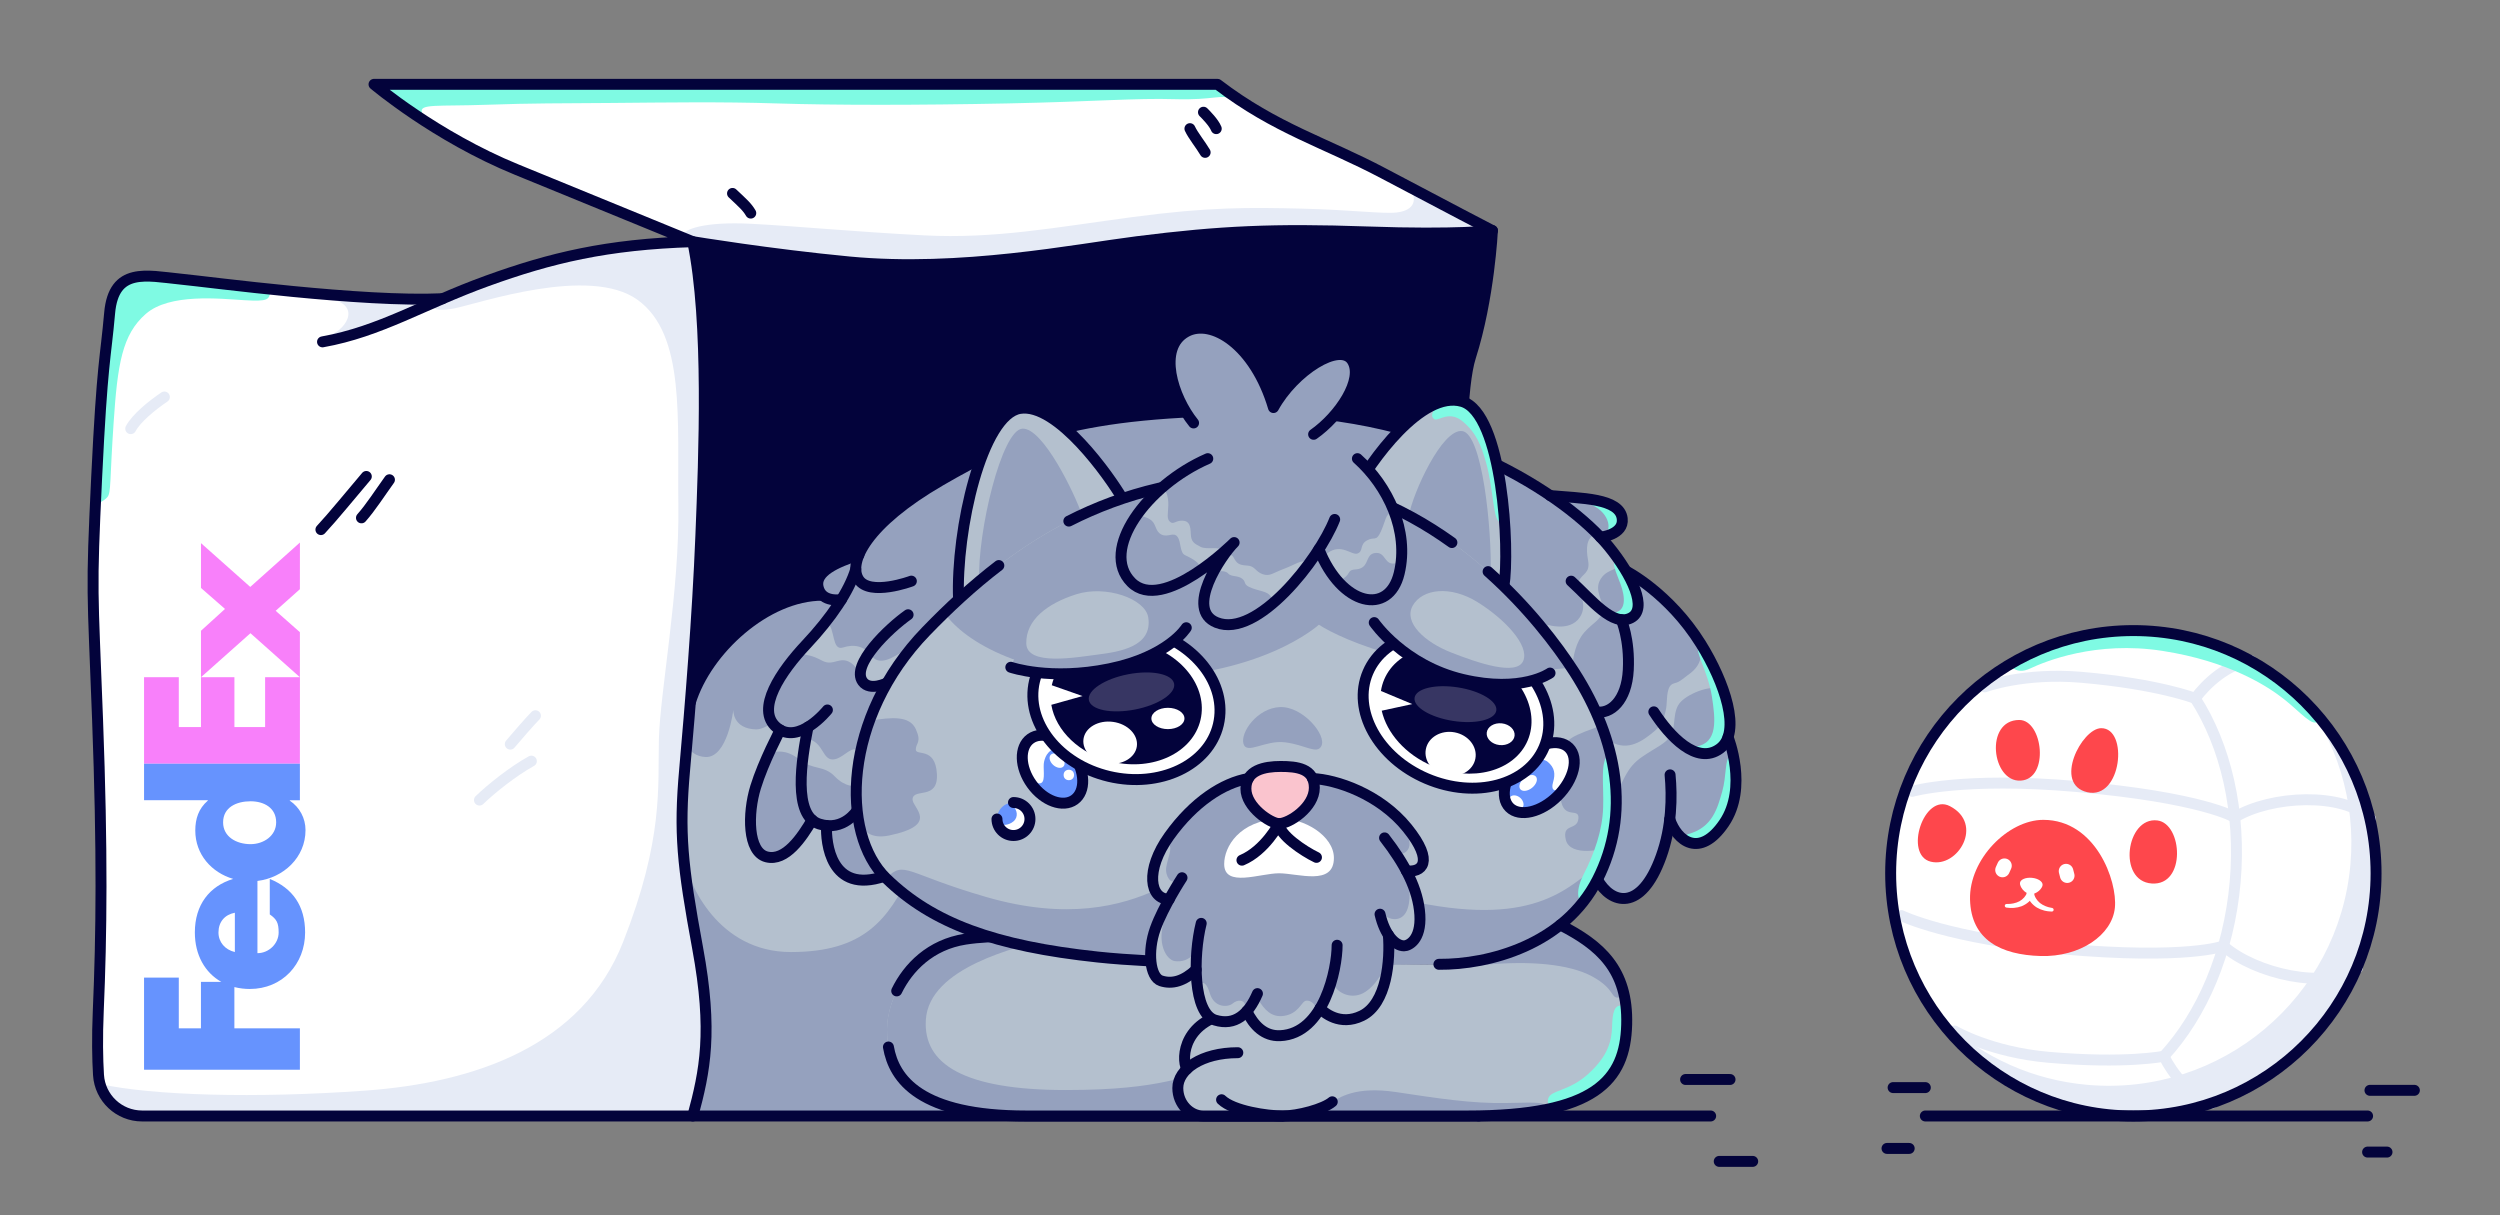
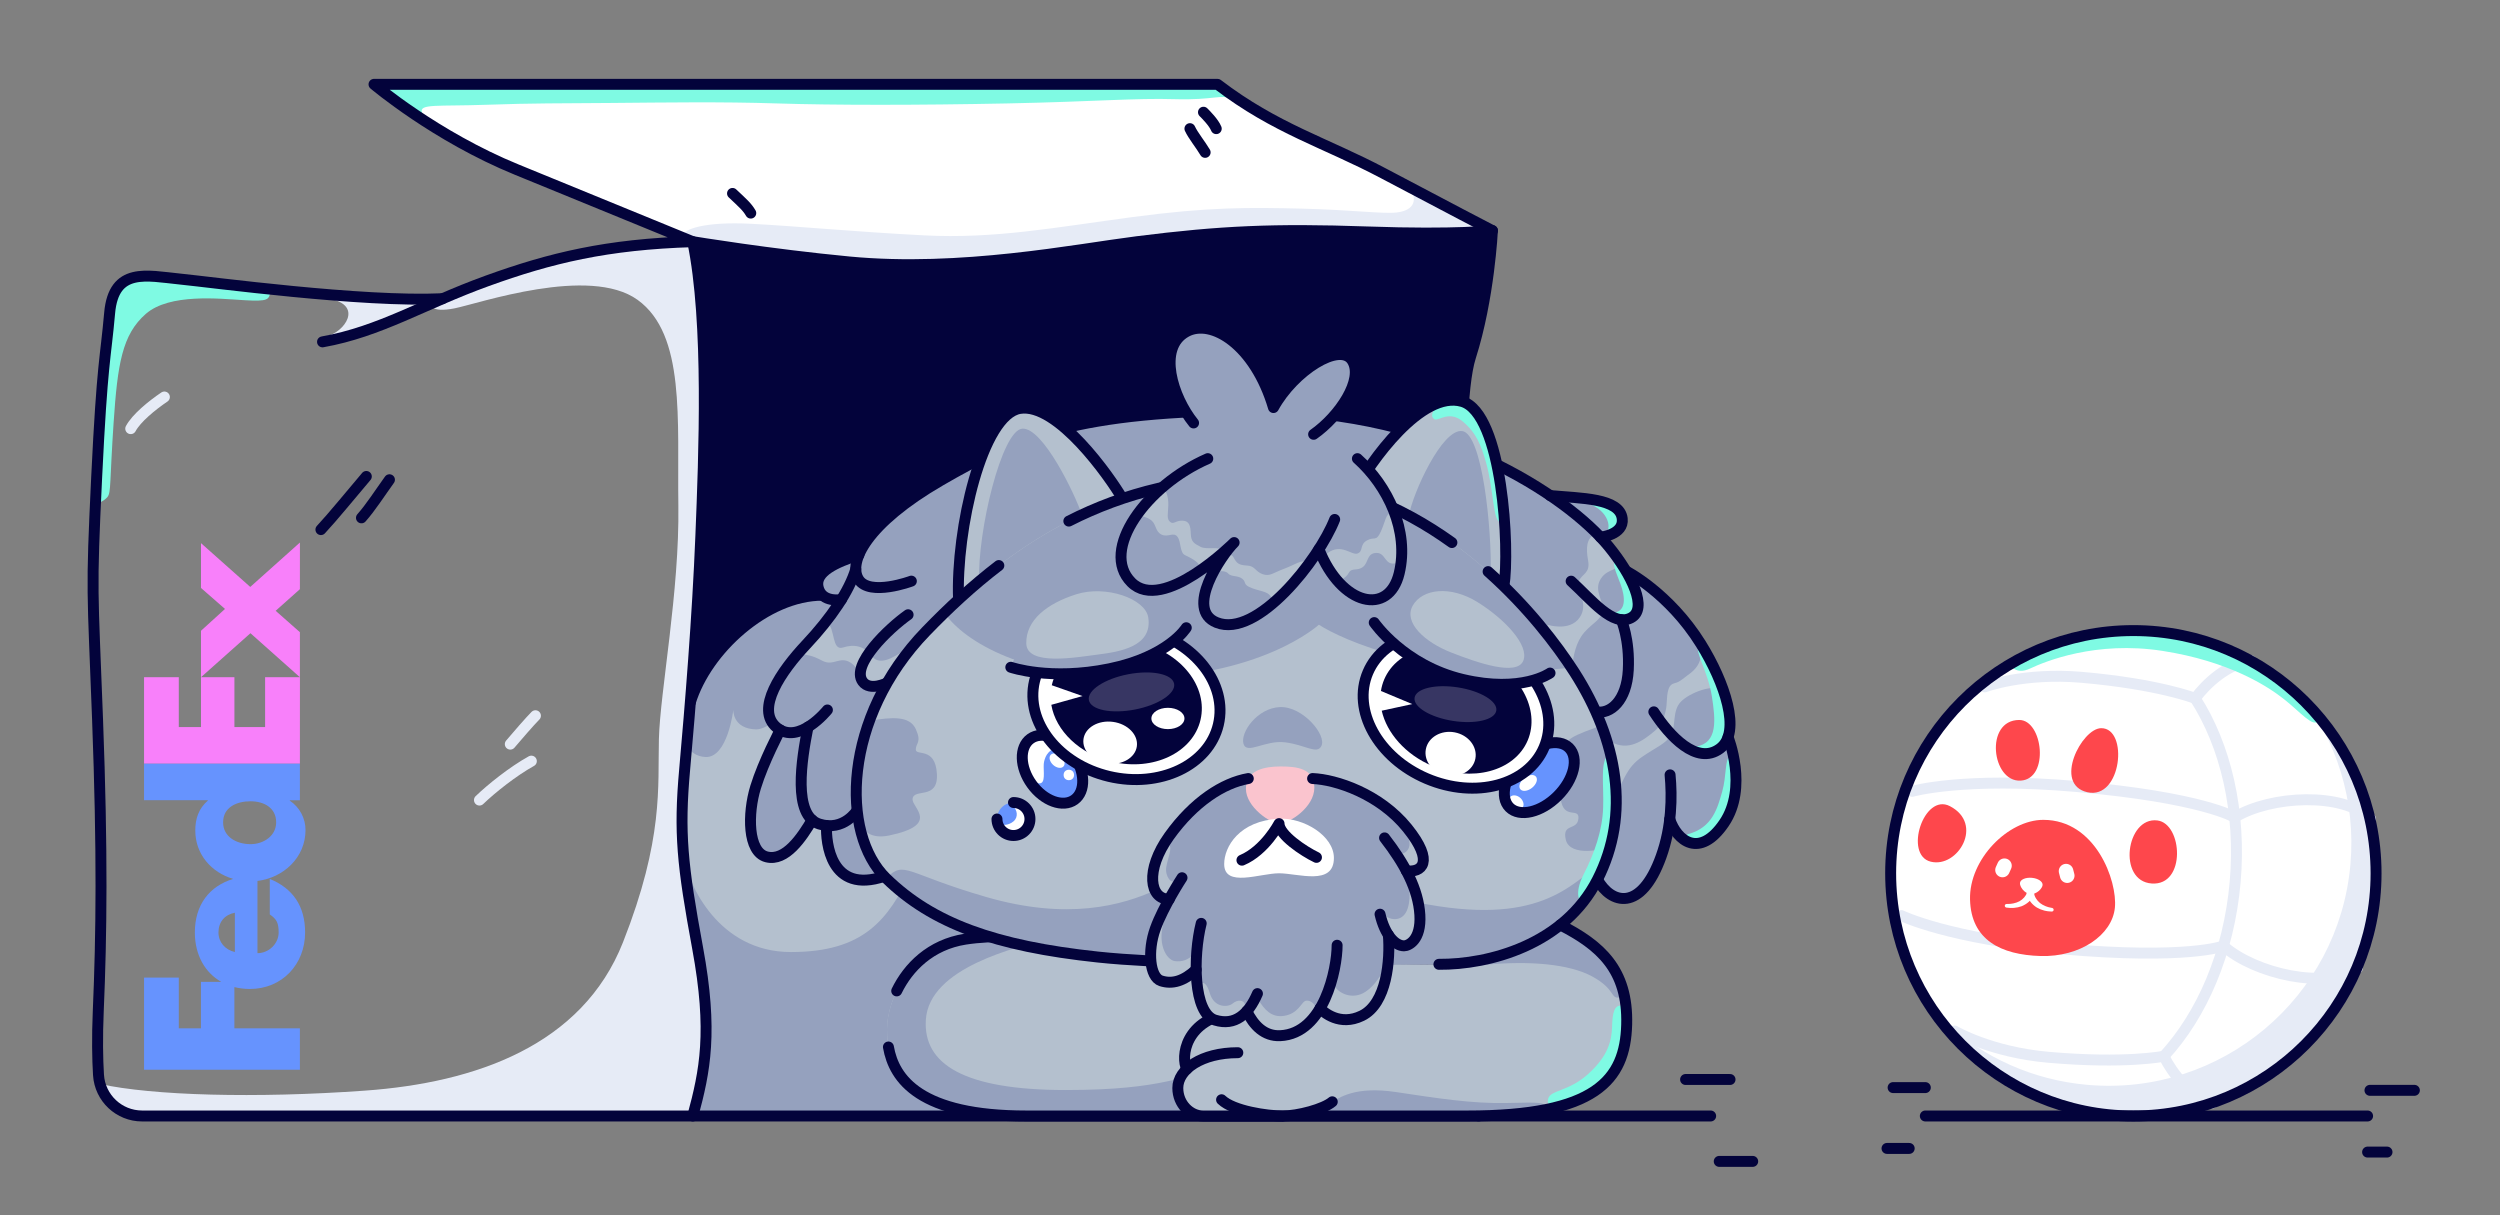
<svg xmlns="http://www.w3.org/2000/svg" version="1.1" x="0px" y="0px" viewBox="0 0 685 333" style="enable-background:new 0 0 685 333;" xml:space="preserve">
  <rect x="0" y="0" width="685" height="333" fill="#808080" stroke="none" />
  <style type="text/css">
	.st0{fill:#FFFFFF;}
	.st1{fill:#E6EBF6;}
	.st2{fill:none;stroke:#E6EBF6;stroke-width:3;stroke-miterlimit:10;}
	.st3{fill:none;stroke:#E6EBF6;stroke-width:3;stroke-linecap:round;stroke-linejoin:round;stroke-miterlimit:10;}
	.st4{fill:#7FFAE3;}
	.st5{fill:none;stroke:#03033B;stroke-width:3;stroke-linecap:round;stroke-linejoin:round;stroke-miterlimit:10;}
	.st6{fill:#FE474C;}
	.st7{fill:none;stroke:#FFFFFF;stroke-width:4;stroke-linecap:round;stroke-linejoin:round;stroke-miterlimit:10;}
	.st8{fill:#03033B;}
	.st9{fill:#B4C0CE;}
	.st10{fill:#95A1BE;}
	.st11{fill:#F880FA;}
	.st12{fill:#6693FE;}
	.st13{fill:#373663;}
	.st14{fill:#FAC4CE;}
</style>
  <g id="ball">
    <g>
      <circle class="st0" cx="584.54" cy="239.28" r="66.5" />
      <path class="st1" d="M571.98,297.25c36.59,3.2,68.84-23.86,72.04-60.45c1.53-17.45-3.84-33.91-13.84-46.71    c14.87,13.49,23.48,33.53,21.6,55.07c-3.2,36.59-35.46,63.65-72.04,60.45c-19.13-1.67-35.65-11.3-46.61-25.33    C543.51,289.7,556.94,295.94,571.98,297.25z" />
      <path class="st2" d="M601.48,191.36c8.3,12.93,12.65,30.92,10.95,50.36c-1.7,19.44-9.11,36.39-19.53,47.69c0,0,0,0-0.01,0.01" />
      <path class="st3" d="M649.5,224.35c-7.55-7.39-27.34-6.41-37.2-0.4c0,0-8.88-5.44-43.34-8.45c-31.05-2.72-45.04,1.33-45.04,1.33" />
      <path class="st3" d="M616.7,181.02c-6.39,0.92-12.15,6.19-15.22,10.34c0,0-9.89-3.92-31.06-5.77    c-15.94-1.39-26.58,2.61-26.58,2.61" />
      <path class="st3" d="M645.92,265.27c-8.71,5.97-28.04,1.56-36.7-6.07c0,0-9.69,3.81-44.14,0.8c-31.05-2.72-44.12-9.13-44.12-9.13" />
      <path class="st4" d="M635.24,197.55c-1.54,1.8-4.75-2.27-9.34-5.91c-4.59-3.64-15.15-10.47-33.41-13.3    c-18.27-2.83-32.15,2.91-36.23,4.83s-5.56-1.15-5.56-1.15l9.5-4.65l10.55-3.17l11.04-1.38l11.92,0.58l11.67,2.7l10.08,4.27    l8.39,5.24l7.25,6.17L635.24,197.55z" />
      <path class="st3" d="M606.09,302.24c-6.13-2.01-10.89-8.21-13.19-12.83c0,0-10.42,2.14-31.59,0.29    c-15.94-1.39-25.72-7.19-25.72-7.19" />
      <circle class="st5" cx="584.54" cy="239.28" r="66.5" />
      <path class="st6" d="M559.87,224.64c14.36,0.01,20.33,16.78,19.61,24.06c-0.74,7.52-9.54,13.57-20.37,13.25    c-10.83-0.32-19.04-4.38-19.32-15.47C539.51,235.39,550.27,224.64,559.87,224.64z" />
      <path class="st6" d="M591.1,224.8c-8.55-1.03-10.98,16.64-1.51,17.28C599.05,242.73,598.06,225.64,591.1,224.8z" />
      <path class="st6" d="M575.72,199.52c-5.34,0.04-13.22,15.39-3.79,17.55S583.3,199.47,575.72,199.52z" />
      <path class="st6" d="M553.26,197.27c6.5-0.03,8.37,16.15,0.41,16.62S543.71,197.31,553.26,197.27z" />
      <path class="st6" d="M534.26,220.88c-7.16-3.7-12.67,13.38-5.24,15.22C536.44,237.94,543.72,225.77,534.26,220.88z" />
      <line class="st7" x1="566.1" y1="238.69" x2="566.42" y2="239.93" />
      <line class="st7" x1="549.22" y1="237.21" x2="548.69" y2="238.38" />
      <path class="st0" d="M553.47,241.95c-0.08,0.95,1.15,2.86,2.86,3.01c1.71,0.15,3.26-1.52,3.34-2.46c0.08-0.95-1.24-1.83-2.95-1.98    S553.55,241,553.47,241.95z" />
      <g>
        <path class="st0" d="M557.32,244.74c0.04,0.39,0.26,0.99,0.54,1.43c0.28,0.47,0.66,0.89,1.1,1.26c0.45,0.34,0.96,0.65,1.52,0.86     c0.27,0.12,0.57,0.19,0.86,0.29l0.91,0.19l0.05,0.01c0.27,0.06,0.44,0.32,0.39,0.59c-0.05,0.25-0.28,0.41-0.53,0.4l-1.03-0.08     c-0.34-0.07-0.69-0.1-1.03-0.2c-0.69-0.17-1.36-0.45-2-0.82c-0.63-0.39-1.2-0.89-1.67-1.48c-0.48-0.62-0.84-1.21-1.08-2.1     c-0.15-0.54,0.17-1.09,0.71-1.23c0.54-0.15,1.09,0.17,1.23,0.71c0.01,0.05,0.02,0.1,0.03,0.15L557.32,244.74z" />
      </g>
      <g>
        <path class="st0" d="M557.28,245.25c-0.39,0.83-0.86,1.36-1.43,1.88c-0.57,0.5-1.22,0.89-1.9,1.17c-0.69,0.25-1.4,0.41-2.11,0.46     c-0.35,0.04-0.7,0.01-1.05,0.02l-1.03-0.1c-0.27-0.03-0.47-0.27-0.45-0.54c0.02-0.25,0.23-0.44,0.48-0.45l0.05,0l0.93-0.03     c0.3-0.05,0.61-0.06,0.9-0.13c0.59-0.11,1.14-0.32,1.65-0.58c0.5-0.28,0.94-0.63,1.3-1.05c0.35-0.39,0.67-0.94,0.78-1.31     l0.01-0.03c0.16-0.53,0.71-0.84,1.25-0.68s0.84,0.71,0.68,1.25C557.32,245.15,557.3,245.21,557.28,245.25z" />
      </g>
    </g>
    <line class="st5" x1="527.54" y1="305.78" x2="648.72" y2="305.78" />
    <line class="st5" x1="527.54" y1="298" x2="518.71" y2="298" />
    <line class="st5" x1="523.12" y1="314.67" x2="517.04" y2="314.67" />
    <line class="st5" x1="648.72" y1="315.67" x2="654.04" y2="315.67" />
    <line class="st5" x1="649.37" y1="298.75" x2="661.54" y2="298.75" />
  </g>
  <g id="Layer_5">
    <path class="st0" d="M102.48,23.11c0,0,16.89,14.3,39.12,23.37c22.22,9.08,48.22,19.74,48.22,19.74s21.09,3.49,42.89,5.56   c30.57,2.89,62.01-3.43,78.89-5.56c22.88-2.89,37.55-3.55,62.88-2.66c25.34,0.88,34.45-0.37,34.45-0.37s-12.82-6.65-29.87-15.69   c-15.88-8.43-29.46-12.17-45.46-24.39H102.48z" />
    <path class="st8" d="M189.82,305.78h215.33c0,0-0.22-85.78-1.78-105.16c-1.55-19.37-5.55-86.84-0.44-102.84s6-34.59,6-34.59   s-9.11,1.25-34.45,0.37c-25.33-0.89-40-0.23-62.88,2.66c-16.88,2.13-48.32,8.45-78.89,5.56c-21.8-2.07-42.89-5.56-42.89-5.56   c4.58,22,3.11,58.67,2.22,80.67s-2.89,46.67-4.44,64c-1.56,17.33-0.67,26,3.55,48.89C195.37,282.67,193.15,293.56,189.82,305.78z" />
    <path class="st4" d="M337.37,27.17c-2.5-1.5-4.67,0.33-15.5,0c-10.83-0.33-21.5,0.67-45.83,1.17c-24.33,0.5-47.67,0.5-63.17,0   s-30.5-0.25-45.17-0.13s-21.33,0.04-34.5,0.5c-13.17,0.46-18.47-0.34-17.56,2.11s-5.84-2.13-5.84-2.13l-7.33-5.58H333.6l3.78,2.76   V27.17z" />
    <g>
      <path class="st9" d="M189.82,305.78h95.83v-95.77c0-25.92-21.01-46.93-46.93-46.93h-13.38c-15.35,0-31.69,14.87-36.17,29.29    c-0.53,6.7-1.07,12.98-1.57,18.52c-1.56,17.33-0.67,26,3.55,48.89C195.37,282.67,193.15,293.56,189.82,305.78z" />
      <path class="st10" d="M189.82,305.78h95.83v-69.76l-15.83-1.8l-20.13,4.57c-6.32,13.21-12.98,22.07-32.98,22.07    s-28.05-18.82-29.14-25.17c-0.02-0.14-0.08-0.24-0.18-0.31c0.63,6.64,1.85,14.07,3.76,24.4    C195.37,282.67,193.15,293.56,189.82,305.78z" />
      <path class="st10" d="M188.18,204.31v0.01c1.12,1.84,2.75,2.96,5.07,3.1c6.12,0.36,7.68-12.9,7.68-12.9s-0.26,5.2,6.3,5.34    c6.18,0.13,29.13-22.88,35.26-36.63c-1.24-0.1-2.5-0.15-3.77-0.15h-13.38c-15.35,0-31.69,14.87-36.17,29.29    C188.84,196.54,188.51,200.55,188.18,204.31z" />
      <path class="st5" d="M189.15,192.44c4.45-14.44,20.82-29.35,36.19-29.35" />
    </g>
    <g>
      <path class="st10" d="M210.04,234.78c5.22,1.33,9.66-5.33,12.49-10.1c0.56,0.49,1.2,0.86,1.95,1.1c0.7,0.22,1.36,0.36,1.99,0.42    c-0.21,4.58,1.03,18.91,15.8,13.91c0,0,74.27,5.89,111.44,7.56c37.16,1.66,84-6.67,84-6.67c3.66,6.67,11.89,9.11,17.44-6.33    c1.24-3.45,1.97-6.91,2.36-10.21c1.97,5.98,8.2,10.87,14.86,1.1c6.67-9.78,1.11-23.59,1.11-23.59c2.07-6.03-2.06-16.88-7.44-25.53    c-8.74-14.04-20.54-20-20.54-20c-1.32-2.24-2.94-4.52-4.68-6.65c-0.68-0.83-1.45-1.7-2.3-2.6c0,0,6.48-0.67,5.96-5.08    c-0.66-5.67-11.33-5.55-19.72-6.32c-17.29-11.73-44.98-23.35-79.94-23.35c-49.67,0-66.78,7.43-87.11,19.23    c-13.37,7.75-20.16,14.98-22.39,20.37c-6.39,2.07-12.11,4.68-11.17,8.85c1,4.44,6.4,3.38,6.4,3.38c-2.41,3.92-5.69,8.1-9.62,12.29    c-6.89,7.33-14.11,17.77-8.11,22.77c0.32,0.27,0.64,0.49,0.97,0.67c0,0-4.6,8.67-6.75,15.67    C204.82,222.89,204.82,233.44,210.04,234.78z" />
      <path class="st4" d="M474.03,207.42c-1.41,0-0.91,5.2-2.16,9.52s-2.58,9.9-9.5,11.65c0,0-1.42,1.91,0.42,2.54    c1.83,0.63,6.54-2.03,6.54-2.03l4.29-5.67l1.98-7.75L474.03,207.42z" />
      <path class="st5" d="M437.71,241c3.67,6.67,11.89,9.11,17.44-6.33c2.93-8.14,3.02-16.39,2.45-22.36" />
      <path class="st9" d="M436.87,146.5c-2.08,1-2.39,3.5-1.73,7.08c0.65,3.58-1.71,3.58-2.57,5.71c-0.86,2.13,2.97,6.04,0.22,9.96    s-8.83,1.92-8.83,1.92s6.5,13.92,6.83,11.29c0.33-2.63,0.92-6.46,3.33-9.21c2.42-2.75,4.61-3.37,5.01-5.94    c0.4-2.56-2.6-5.48-0.51-8.73c2.08-3.25,5.54-1.81,4.17-4.93C441.42,150.54,436.87,146.5,436.87,146.5z" />
      <path class="st9" d="M466.03,176.44c0.31,1.99,0.18,4.13-0.86,5.85c-0.68,1.12-1.68,1.98-2.75,2.72c-0.9,0.63-1.89,1.58-2.91,1.98    c-0.53,0.21-1.14,0.27-1.58,0.64c-1.39,1.16-1.11,4.63-1.38,6.27c-0.38,2.28-1.11,4.62-2.93,6.18c-3.5,3-7.51,5.83-12.22,3.17    c0,0,0.55,14.94,2.05,12.85c1.5-2.1,2.17-5.76,6.42-8.68c4.25-2.92,6.58-3.59,8-6.09c1.42-2.5,0.25-6.51,2.67-9.04    c2.42-2.54,9.22-5.04,11.2-3.08c-0.59-1.59-1.17-3.18-1.76-4.78C468.94,181.61,467.59,179.03,466.03,176.44z" />
      <path class="st4" d="M465.46,177.28c-1.25,0.81,2.58,6.99,3.58,13.44c1,6.45,1.75,12.87-4.42,13.87l0.58,1.88l5.69-1.1l1.67-1.58    l1.46-5.78l-1.74-7.28l-3.4-9.25L465.46,177.28z" />
      <path class="st5" d="M457.51,224.46c1.98,5.98,8.2,10.87,14.87,1.1c6.67-9.78,1.11-23.59,1.11-23.59" />
      <path class="st5" d="M453.15,195.04c4.22,6.52,11.76,14.78,18.11,10.07c6-4.44,1.31-18.17-5.22-28.67    c-8.74-14.04-20.54-20-20.54-20" />
      <path class="st4" d="M442.79,153.66c-1.34,0.43,0,2.99,1.25,6.42c1.25,3.43,1.74,7.68-2.3,7.84c-4.03,0.17,2.48,1.88,2.48,1.88    l4.06-1.8l0.3-4.52l-3.07-5.81L442.79,153.66z" />
      <path class="st5" d="M437.28,195.04c3.99,0.74,8.43-3.04,8.87-11.48c0.44-8.44-1.93-13.76-1.93-13.76" />
      <path class="st4" d="M440.12,145.83c1.58-1.42,0.32-6.55-5.92-8.17h4.25l4.09,1.35l1.81,2.47l-0.45,3.08l-2.68,1.93L440.12,145.83    z" />
      <path class="st5" d="M430.49,159.24c5.78,5.32,11.44,12.54,16.33,10.09s0.2-11.94-6-19.55c-11.33-13.9-46.33-37.34-96-37.34    s-66.78,7.43-87.11,19.22c-20.33,11.79-25.43,22.38-22.44,27.11c2.99,4.73,14.44,0.46,14.44,0.46" />
      <path class="st5" d="M424.77,135.79c8.39,0.77,19.05,0.65,19.72,6.32c0.52,4.41-5.96,5.08-5.96,5.08" />
      <path class="st9" d="M248.82,177.42c-4.69,3.42-8.03,4.92-10.03,2.25c-2-2.67-4.75-3.25-7.83-2.25s-2.12-5.27-4.23-6.68    c-2.1-1.41-4.84,4.77-4.84,4.77s-4.33,2.99-2.38,3.57c1.95,0.58,2.7,0.31,5.78,1.95c3.08,1.63,4.71-1.31,7.67,0.47    s3.33,6.4,5.58,6.91c2.25,0.51,4.83-1.84,4.83-1.84L248.82,177.42z" />
-       <path class="st9" d="M234.61,205.42c-1.73-0.75-3.98,2.76-6.57,2.67c-2.58-0.09-2.58-4.37-6.08-5.44s-6.67-2.65-8.54-1.32    s-3.29,4.75-2.04,4.75s3.85-0.99,7.63,2.01c3.78,2.99,6.7,1.51,9.7,4.63c3,3.12,5.65,2.62,5.65,2.62L234.61,205.42z" />
      <path class="st5" d="M248.82,168.44c-5.22,3.67-15.82,13.75-12.44,18.33c2,2.71,6.69,0.33,6.69,0.33" />
      <path class="st5" d="M234.48,155.97c-1.77,5.92-6.66,13.25-13.55,20.59c-6.89,7.33-14.11,17.78-8.11,22.78s13.89-4.81,13.89-4.81" />
      <path class="st5" d="M221.4,199.19c-1.8,9.03-4.24,24.26,3.09,26.59c6.73,2.14,10.37-3.75,10.37-3.75" />
      <path class="st5" d="M235.33,152.04c-6.4,2.07-12.11,4.67-11.17,8.84c1,4.44,6.4,3.38,6.4,3.38" />
      <path class="st5" d="M222.53,224.67c-2.82,4.78-7.27,11.45-12.49,10.11c-5.22-1.33-5.22-11.89-3-19.11    c2.15-7,6.75-15.67,6.75-15.67" />
      <path class="st5" d="M226.47,226.2c-0.2,4.58,1.03,18.92,15.8,13.92" />
    </g>
-     <path class="st0" d="M26.73,197.11c1.37,36.45,1.09,59.11,0.2,79.78c-0.32,7.43-0.21,13.26,0.06,17.67   c0.4,6.31,5.63,11.22,11.95,11.22h150.88c3.33-12.22,5.55-23.11,1.33-46c-4.22-22.89-5.11-31.56-3.55-48.89   c1.55-17.33,3.55-42,4.44-64s2.36-58.67-2.22-80.67c-23.56,0.72-38.95,4.45-56.45,10.78c-4.36,1.57-8.35,3.22-12.14,4.85   c-21.91,1.04-63.36-4.54-72.08-5.41c-8.89-0.88-18-3.33-19.11,9.34c-1.11,12.66-2,12.89-3.56,45.11   C24.93,163.11,25.37,160.67,26.73,197.11z" />
    <path class="st1" d="M27.41,297.02c14.3,3.15,42.47,3.98,72.63,1.81c30.17-2.17,59.5-12.33,70.67-40.67s9.5-42.67,9.83-55.67   c0.33-13,5.67-40.5,5.33-64c-0.33-23.5,2-46.83-11.17-56.33s-43.5,1-50.17,2.33c-6.67,1.33-6.65-1.19-6.65-1.19l10.51-4.43   l18.16-6.23l8.93-2.33l12.83-2.36l11.91-1.26l6.65-0.38l3.1,0.68l1.44,9.35l1.17,14.78v21.18V138l-0.97,18.18l-1.51,23.99   l-1.37,17.53l-1.35,15.62l-0.51,14.35l1.14,13.21l3.35,20.12l1.88,14.69l-0.79,18.61l-3.42,11.49H38.94l-6.74-2.08L27.41,297.02z" />
    <path class="st1" d="M386.32,51.33c2.56,4.33,0.23,6.44-3.61,6.89c-3.83,0.44-12.17-0.72-26.17-1.06c-14-0.33-25.17-0.5-46.33,2.33   s-37.67,6-57,5s-34.5-2.5-47.33-3.17c-12.83-0.67-18.63,1.49-18.81,3.24c-0.18,1.75,10.84,2.9,10.84,2.9l36.12,4.42l20.69,0.56   l28.17-2.21l22.04-3.09l20.12-2.45l16.82-1.21l24.86-0.16l19.99,0.52l19.31-0.39l1.6-0.95l-12.27-6.42L386.32,51.33z" />
    <path class="st5" d="M189.82,305.78c3.33-12.22,5.56-23.11,1.33-46c-4.22-22.89-5.11-31.56-3.56-48.89s3.56-42,4.44-64   c0.89-22,2.36-58.67-2.22-80.67c0,0,21.09,3.49,42.89,5.56c30.57,2.9,62.02-3.43,78.89-5.56c22.89-2.89,37.56-3.56,62.89-2.67   c25.33,0.89,34.44-0.37,34.44-0.37s-0.89,18.59-6,34.59s-1.11,83.47,0.44,102.85c1.56,19.38,1.78,105.15,1.78,105.15" />
    <path class="st1" d="M89.62,92.08c4.58-1,10.14-8.33,0.67-10.25l4.85-0.7l8.74,0.53l10.24,0.31l4.17-0.03l-3.66,2.8l-8.13,3.46   l-8.63,3.12l-6.39,1.72L89.62,92.08z" />
    <path class="st5" d="M88.37,93.67c15.83-2.83,27.5-10.33,45-16.67s32.89-10.06,56.44-10.78c0,0-26-10.67-48.22-19.74   s-39.11-23.37-39.11-23.37H333.6c16,12.22,29.58,15.96,45.47,24.39c17.04,9.04,29.86,15.69,29.86,15.69" />
    <g>
      <path class="st9" d="M307.54,136.6c-3.39-5.83-17.74-26.35-28.08-24.69c-10.35,1.67-17.56,33.07-16.82,52.35    c0,0,5.63,9.08,26.96,2.13S307.54,136.6,307.54,136.6z" />
      <path class="st5" d="M307.54,136.6c-3.39-5.83-17.74-26.35-28.08-24.69c-10.35,1.67-17.56,33.07-16.82,52.35" />
      <path class="st10" d="M296.44,141.04c-1.88-5.62-10.66-23.92-16.31-23.59c-5.65,0.33-12.36,28.24-11.84,41.84    C268.82,172.89,301.4,155.85,296.44,141.04z" />
    </g>
    <g>
      <path class="st9" d="M412.07,160.64c1.64-9.87-0.31-47.42-11.45-50.64s-25.23,16.62-29.58,24.86c0,0-3.03,21.47,14.71,28.8    C403.49,171,412.07,160.64,412.07,160.64z" />
      <path class="st4" d="M400.62,110c7.28,2.11,10.63,18.87,11.62,32.99c-0.54,0.08-1.02,0.09-1.37-0.03    c-1.78-0.58-1.67-8.99-3.67-16.13c-1.37-4.9-2.75-8.33-6.5-11.42c-3.75-3.08-6.67,0.17-7.75-0.58c-1.08-0.75-0.58-2.17,1.42-4.17    c0,0,0.33-0.23,0.9-0.63C397.1,109.56,398.9,109.5,400.62,110z" />
      <path class="st5" d="M412.07,160.64c1.64-9.87-0.31-47.42-11.45-50.64s-25.23,16.62-29.58,24.86" />
      <path class="st10" d="M386.01,141.28c1.13-6.2,9.09-23.84,14.62-23.17c5.53,0.67,8.15,26.93,7.82,39.13    C408.11,169.45,382.98,157.9,386.01,141.28z" />
    </g>
    <path class="st9" d="M394.26,264.22c13.67,0.11,34.33-5.33,43.44-23.22s5.62-38.11-6.3-56.78c-11.92-18.67-41.92-52.78-84.59-53.44   c-42.67-0.67-70.33,18.67-93.11,42.22s-23.56,55.33-10.89,67.67c12.67,12.33,29.78,18.56,58,21.56S394.26,264.22,394.26,264.22z" />
    <path class="st4" d="M74.12,79.83c-0.42,2.25-0.5,2.83-7.25,2.42S46.46,80.33,39.96,86s-7.75,13.75-8.83,29.83   c-1.08,16.08-0.67,19.08-1.67,20.33s-3.32,2.07-3.32,2.07l0.41-8.74l0.86-16.25l0.88-10.77l1.22-11.24l1-8.42l2.56-4.89l5.48-2.28   l10.61,0.79l16.38,1.87L74.12,79.83z" />
    <path class="st5" d="M121.23,81.85c-21.91,1.04-63.36-4.54-72.08-5.41c-8.89-0.88-18-3.33-19.11,9.34   c-1.11,12.66-2,12.89-3.56,45.11c-1.55,32.22-1.11,29.78,0.25,66.22c1.37,36.45,1.09,59.11,0.2,79.78   c-0.32,7.43-0.21,13.26,0.06,17.67c0.4,6.31,5.63,11.22,11.95,11.22h429.78" />
    <path class="st5" d="M205.71,58.39c-1-1.72-2.17-2.72-5-5.39" />
    <path class="st5" d="M326.04,35.25c0.83,1.83,3,4.5,4.17,6.5" />
    <path class="st5" d="M329.75,30.75c0.67,0.67,2.83,2.83,3.5,4.5" />
    <path class="st10" d="M258.76,167.94c21.83-21.2,48.49-37.78,88.06-37.16c41.68,0.65,71.27,33.21,83.73,52.12   c-0.24,0.03-0.48,0.07-0.73,0.1c-36.78,4-62.67-8-68.44-11.83c0,0-16.03,14.77-52.06,14.61   C281.21,185.65,264.49,176.11,258.76,167.94z" />
    <path class="st3" d="M131.37,219.22c3.22-3.11,9.16-7.87,14.22-10.67" />
    <path class="st3" d="M139.82,203.89c1.78-2.11,5.44-6.33,6.89-7.78" />
    <path class="st3" d="M45.04,108.78c-3.44,2.33-7.67,5.78-9.22,8.67" />
    <g>
      <path class="st9" d="M320.35,261.67c-16.08-2.89-40.86-6.67-55.86-4.33c-15,2.33-21.44,16.34-21.44,24.68    c0,9.43,3.44,23.77,38.17,23.77h70.23c0,0,5.16-8.45-1.73-23.45S320.35,261.67,320.35,261.67z" />
      <path class="st10" d="M243.04,282.01c0-8.34,6.44-22.35,21.44-24.68c6.4-1,14.59-0.88,23.11-0.19c-8.9,2.41-33.03,7.9-33.91,22.3    c-0.75,12.11,10.36,19.23,38.36,19.23c27.33,0,32.11-4.33,42.78-5.78c5.84-0.79,12.87-0.51,18.29,1.03    c0.88,7.69-1.67,11.86-1.67,11.86h-70.23C246.48,305.78,243.04,291.44,243.04,282.01z" />
      <path class="st5" d="M243.43,286.88c1.54,8.82,8.66,18.9,37.78,18.9h70.23c0,0,5.16-8.45-1.73-23.45s-29.36-20.67-29.36-20.67    c-16.08-2.89-40.86-6.67-55.86-4.33c-9.55,1.49-15.63,7.71-18.79,14.18" />
    </g>
    <path class="st5" d="M87.93,145.11c3.22-3.44,8.56-10,12.44-14.56" />
    <path class="st5" d="M99.04,141.89c2.56-2.89,5.11-6.89,7.67-10.44" />
    <path class="st10" d="M438.82,198.75c-7.11,2.69-11.21,3.75-10.44,8.11c0.77,4.36,1.95,2.57,2.14,5.3c0.19,2.73-3.65,0.51-2.9,6.62   c0.75,6.11,5.2,2.22,4.86,5.56c-0.33,3.33-4.56,1.11-3.44,5.78c1.11,4.67,10.4,2.91,12.26,1.51s1.57-16.51,1.57-16.51   L438.82,198.75z" />
    <g>
      <path class="st11" d="M82.17,161.44l-6.64,5.92l6.64,5.86v12.34l-13.55-12.06l-13.55,12.06v-12.73l6.58-5.98l-6.58-5.75v-12.28    l13.5,12l13.61-12.17L82.17,161.44z M82.17,209.26h-42.7v-23.7h9.52v13.66h6.08v-13.66h9.16v13.66h8.41v-13.66h9.54L82.17,209.26z    " />
    </g>
    <path class="st10" d="M242.4,241.17c0.14-0.24,0.29-0.45,0.47-0.62c5.11-4.89,5.11-1.22,27.33,5.22   c22.22,6.44,37.11,2.44,46.97-2.11c9.86-4.56,37.36-3.33,70.92,3.56c33.54,6.89,42.22-4.77,50.72-10.84   c-0.6,1.55-1.27,3.1-2.05,4.62c-9.11,17.89-29.78,23.33-43.44,23.22c0,0-65.22,1-93.44-2C272.03,259.26,255.01,253.17,242.4,241.17   z" />
    <path class="st12" d="M39.47,219.26h17.47v0.11c-2.54,2.21-3.43,4.98-3.43,8.19c0,6.57,4.47,11.52,10.38,13.26   c-6.51,1.98-10.5,7.09-10.5,14.67c0,6.16,2.76,11.02,7.26,13.55h-5.59v12.72h-6.07v-13.89h-9.52v25.23h42.7v-11.34H64.22v-11.3   c1.38,0.35,2.8,0.52,4.22,0.52c8.9,0,15.16-6.8,15.16-15.49c0-7.3-3.43-12.12-9.68-14.66v9.72c1.88,1.31,2.43,2.31,2.43,4.94   c0,3.05-2.66,5.68-5.81,5.68v-19.79c7.07-0.86,13.17-6.37,13.17-13.93c0-3.26-1.6-6.25-4.31-8.07v-0.11h2.77v-10h-42.7   L39.47,219.26L39.47,219.26L39.47,219.26z M64.35,260.86c-2.71-0.63-4.49-2.74-4.49-5.36c0-2.89,1.72-4.89,4.49-5.41V260.86z    M75.67,225.33c0,3.68-3.43,5.97-7.02,5.97c-3.83,0-7.52-1.99-7.52-5.97c0-4.13,3.68-5.78,7.52-5.78   C72.28,219.55,75.67,221.3,75.67,225.33z" />
    <path class="st10" d="M238.22,197.5c6.26-1.06,11.04-1.39,12.71,2.28c1.67,3.67,0,3.77,0,5.6s5.33-0.85,5.78,6.61   s-6.51,3.78-6.67,7.01c-0.11,2.33,7.67,7-6.44,9.93c-11.58,2.4-8.97-13.04-8.97-13.04L238.22,197.5z" />
    <g>
      <path class="st9" d="M322.71,298.12c0,4.44,3.44,7.66,6.89,7.66c3.44,0,20.27,0,20.27,0h52.19c35.18,0,43.23-9.86,43.65-25.03    c0.41-15.18-7.34-21.75-18.19-27.32c-10.14,8.11-23.49,10.87-33.26,10.79c0,0-28.4,0.44-55.83-0.13    c-12.74,5.46-11.21,14.06-10.48,17.81c-3.83,3.87-3.86,8.99-2.76,11.02C323.59,294.44,322.71,296.24,322.71,298.12z" />
      <path class="st10" d="M443.6,273.33c-2.33,0.33-1-2.33-7.33-5.78c-6.33-3.44-17.22-4.33-29.11-3.22l7.69-3.8l9.93-5.08l4.62-1.04    l5.16,3.17l4.35,3.66l2.95,3.66l1.76,4.32V273.33z" />
      <path class="st10" d="M364.23,302.46c2.7-1.79,7.14-4.9,18.25-3.24c11.11,1.67,20.89,3.22,30.33,3    c9.44-0.22,10.37-0.22,10.74,1.22c0.37,1.44-10.08,1.92-10.08,1.92l-14.83,0.41h-13.83h-11.33h-13L364.23,302.46z" />
      <path class="st5" d="M365.04,301.89c-2.33,2-9.43,3.89-13.6,3.89c-4.17,0-13.51-1.34-16.73-4.45" />
      <path class="st4" d="M444.71,275.56c-2.44-0.44-2.89,1.89-3,5.78s-1.12,8-6.5,12.89s-10.38,4.41-11.01,6.81s1.96,2.52,1.96,2.52    l9.05-3.11l4.07-3.33l4.32-5.92l2.11-10.44L444.71,275.56z" />
      <path class="st5" d="M325.19,292.93c-1.7-3.15-0.7-13.82,13.19-15.59" />
      <path class="st5" d="M427.53,253.43c10.85,5.57,18.6,12.14,18.18,27.32c-0.42,15.17-8.47,25.03-43.65,25.03h-52.18    c0,0-16.83,0-20.28,0c-3.44,0-6.88-3.22-6.88-7.66c0-5.12,6.55-9.68,16.44-9.68" />
    </g>
    <g>
      <ellipse transform="matrix(0.811 -0.585 0.585 0.811 -68.721 208.657)" class="st12" cx="288.39" cy="210.63" rx="7.01" ry="10.3" />
      <path class="st0" d="M291.17,204.42c-3.96,0.67-4.67,2.63-5.08,4.21s0.46,5.21-0.75,5.88s-3.57-1.26-3.57-1.26l-1.63-5.2    l0.54-3.63l1.69-2.14l3.29-0.95l2.91,0.66l2.2,1.23L291.17,204.42z" />
      <ellipse transform="matrix(0.811 -0.585 0.585 0.811 -68.721 208.657)" class="st5" cx="288.39" cy="210.63" rx="7.01" ry="10.3" />
      <circle class="st0" cx="292.86" cy="212.34" r="1.43" />
      <ellipse transform="matrix(0.67 -0.742 0.742 0.67 -59.06 283.803)" class="st0" cx="289.72" cy="208.34" rx="1.59" ry="2.37" />
      <ellipse transform="matrix(0.23 -0.973 0.973 0.23 50.425 448.577)" class="st0" cx="308.58" cy="192.44" rx="20.71" ry="25.89" />
      <ellipse transform="matrix(0.23 -0.973 0.973 0.23 50.425 448.577)" class="st5" cx="308.58" cy="192.44" rx="20.71" ry="25.89" />
      <path class="st8" d="M288.06,193.12c1.2,7.07,7.72,13.49,16.67,15.6c11.25,2.66,22.09-2.48,24.21-11.48s-5.27-18.44-16.52-21.09    c-11.24-2.66-22.08,2.49-24.2,11.48c-0.01,0.04-0.02,0.09-0.03,0.13l8.43,2.96L288.06,193.12z" />
      <path class="st10" d="M325.04,172c0,0-4.83,7.92-21.08,11.25s-27-0.42-27-0.42s3.33-11.25,18.33-15.33S325.04,172,325.04,172z" />
      <path class="st5" d="M325.04,172c0,0-4.83,7.92-21.08,11.25s-27-0.42-27-0.42" />
      <ellipse transform="matrix(0.133 -0.991 0.991 0.133 62.165 477.85)" class="st0" cx="304.14" cy="203.4" rx="5.76" ry="7.38" />
      <ellipse class="st0" cx="320.01" cy="196.86" rx="4.53" ry="2.92" />
      <ellipse transform="matrix(0.982 -0.19 0.19 0.982 -30.376 62.4)" class="st13" cx="309.98" cy="189.49" rx="11.89" ry="4.92" />
      <path class="st9" d="M314.62,169.17c-0.81-5.16-11.67-8.92-19.75-6.33c-8.08,2.58-13.75,7.08-13.67,13.42s13.75,3.83,19.67,3.08    C306.79,178.58,315.87,177.17,314.62,169.17z" />
      <circle class="st12" cx="277.69" cy="224.41" r="4.52" />
      <path class="st0" d="M277.69,221.06c0.96,0.83,1.44,2.78,0,4c-1.44,1.22-3.15,0.94-3.15,0.94l0.28,2.5l2.87,0.43l2.88-1.04    l1.6-2.9l-0.83-3.24l-2.02-1.56L277.69,221.06z" />
      <path class="st5" d="M273.17,224.41c0,2.5,2.02,4.52,4.52,4.52s4.52-2.02,4.52-4.52c0-2.5-2.02-4.52-4.52-4.52" />
    </g>
    <g>
      <ellipse transform="matrix(0.707 -0.707 0.707 0.707 -27.098 360.677)" class="st12" cx="421.83" cy="213.05" rx="11.54" ry="7.11" />
-       <path class="st0" d="M427.15,216.5c-1.11,0.28-2.28,0.11-1.61-2.17c0.67-2.28,0.46-3.96-1.44-5.56c-1.39-1.17-4.11-0.78-5.61-0.56    c-1.5,0.22,2.12-3.12,2.12-3.12l4.93-1.32l2.94,0.12l2.22,1.92l0.71,2.9l-0.78,3.76l-1.61,3L427.15,216.5z" />
      <ellipse transform="matrix(0.677 -0.736 0.736 0.677 -27.52 376.843)" class="st0" cx="415.39" cy="219.76" rx="1.69" ry="2.25" />
      <ellipse transform="matrix(0.707 -0.707 0.707 0.707 -27.098 360.677)" class="st5" cx="421.83" cy="213.05" rx="11.54" ry="7.11" />
      <ellipse transform="matrix(0.782 -0.624 0.624 0.782 -42.474 307.859)" class="st0" cx="418.51" cy="214.6" rx="2.75" ry="1.71" />
      <ellipse transform="matrix(0.392 -0.92 0.92 0.392 63.598 485.277)" class="st0" cx="398.93" cy="194.52" rx="20.46" ry="26.23" />
      <ellipse transform="matrix(0.392 -0.92 0.92 0.392 63.598 485.277)" class="st5" cx="398.93" cy="194.52" rx="20.46" ry="26.23" />
      <path class="st8" d="M386.96,192.92l-8.37,1.81c1.39,6.1,6.46,11.99,13.81,15.12c10.85,4.62,22.57,1.51,26.18-6.95    c3.6-8.47-2.27-19.08-13.12-23.7c-10.85-4.62-22.57-1.51-26.18,6.95c-0.44,1.03-0.74,2.1-0.9,3.18    C381.47,190.63,386.78,192.86,386.96,192.92z" />
      <path class="st10" d="M376.54,170.58c0,0,8.08,11.75,24.25,15.58c16.17,3.83,23.92-1.75,23.92-1.75s-6.75-9.75-18-15.25    S376.54,170.58,376.54,170.58z" />
      <path class="st5" d="M424.71,184.42c0,0-7.75,5.58-23.92,1.75c-16.17-3.83-24.25-15.58-24.25-15.58" />
      <ellipse transform="matrix(0.187 -0.982 0.982 0.187 120.376 558.393)" class="st0" cx="397.58" cy="206.46" rx="6.02" ry="6.91" />
-       <ellipse transform="matrix(0.111 -0.994 0.994 0.111 165.407 587.636)" class="st0" cx="411.28" cy="201.33" rx="2.99" ry="3.84" />
      <ellipse transform="matrix(0.156 -0.988 0.988 0.156 145.958 556.7)" class="st13" cx="398.65" cy="192.96" rx="4.64" ry="11.33" />
      <path class="st9" d="M417.37,181.06c1.74-4.18-5-11.39-12.5-16.06s-15.17-3.67-17.78,0.94s3.28,10,10.5,12.83    C404.82,181.61,415.6,185.33,417.37,181.06z" />
    </g>
    <path class="st4" d="M440.37,207.11c-1.89,2.33-0.89,7.89-1.11,14.22c-0.22,6.33-2.44,12.56-5.33,18.22s-0.78,7.71-0.78,7.71   l5.69-8.65l3.05-9.49l0.98-11.13L440.37,207.11z" />
    <path class="st5" d="M394.26,264.22c13.67,0.11,34.33-5.33,43.44-23.22s5.62-38.11-6.3-56.78c-4.93-7.71-12.94-18.06-23.66-27.6" />
    <path class="st5" d="M273.68,154.96c-7.16,5.48-13.75,11.6-19.97,18.04c-22.78,23.56-23.56,55.33-10.89,67.67   c12.67,12.33,29.78,18.56,58,21.56c16.25,1.73,44.78,2.13,66.06,2.16" />
    <path class="st5" d="M397.82,148.66c-13.86-9.94-31.05-17.57-51-17.88c-21.31-0.33-38.87,4.32-53.96,12" />
    <g>
      <path class="st10" d="M359.93,119c7-4.89,13.89-15,10.56-20.22c-3.33-5.22-16,2.78-21.56,12.89    c-5.11-17.22-16.96-24.58-23.89-20.78c-8.11,4.44-3.67,18,2,25c0,0,1.33,6.19,15.75,7.03C357.21,123.75,359.93,119,359.93,119z" />
      <path class="st5" d="M327.04,115.89c-5.67-7-10.11-20.56-2-25c6.93-3.8,18.78,3.56,23.89,20.78    c5.56-10.11,18.22-18.11,21.56-12.89c3.33,5.22-3.56,15.33-10.56,20.22" />
    </g>
    <g>
      <path class="st10" d="M309.98,159.55c8.05,8.09,25.62-8.41,27.92-10.64c-3.74,3.95-13.16,18.21-4.53,21.67    c8.68,3.48,21.01-9.16,28-20.08c6.23,15.66,19.17,18.28,21.99,6.61c2.83-11.67-3.1-24-11.43-31.44c0,0-3.78-3.23-19.33-3.78    c-15.56-0.56-21.67,3.78-21.67,3.78C314.15,133,301.2,150.72,309.98,159.55z" />
      <path class="st9" d="M358.71,153.84c-2.58-0.43-3.67,0.82-6.83,1.99c-3.17,1.17-3.87,2.17-5.9,1.5c-2.02-0.67-2.02-2.25-4.27-2.37    s-2.83-0.54-3.75-2.29s-3.51,0.74-3.51,0.74l-1.96,3.31c0,0,3-0.72,3.95,0.36c0.94,1.08,2.69,0.5,3.94,1.5s0,1.58,2.67,2.58    c2.67,1,4.98,0.88,5.45,3.11l3.18-1.64l4.08-4.47L358.71,153.84z" />
      <path class="st9" d="M381.37,140.33c-1.75,0.5-1.65,2.25-2.99,5.25s-1.76,1.33-3.84,2.5c-2.08,1.17-0.92,3-2.58,3.58    c-1.67,0.58-4.42-2.93-8.25-0.09l-1.09,1.72l3.93,5.95c0,0,2.16-0.66,2.99-2.24c0.83-1.58,2.33-0.42,3.92-1.67s1-3.75,3.67-3.83    c2.67-0.08,2.17,3.67,5.5,2.79l1.44-2.29l-0.64-6.99L381.37,140.33z" />
      <path class="st9" d="M334.87,151c-0.5-1.5-4.17-0.25-5.92-1.17c-1.75-0.92-2.58-1.33-2.67-3.5c-0.08-2.17-0.33-3.58-2.25-3.67    c-1.92-0.08-2.45,1.17-3.43,0.33s-0.57-2.08-0.48-4.5c0.08-2.42-0.69-5.18-2.3-4.38c-1.61,0.8-3.28,3.16-4.24,4.33    c-0.96,1.18-2.1,2.7-2.1,2.7s2.79,0.35,4.09,1.52c1.3,1.17,0.97,3,2.72,3.83s3.25-0.83,4.33,0.58c1.08,1.42,0.58,4.34,2.08,5.04    s4.07,2.03,3.99,3.19c-0.08,1.17,1.01,0.4,1.01,0.4L334.87,151z" />
      <path class="st5" d="M371.93,125.67c8.33,7.44,14.26,19.77,11.44,31.44c-2.82,11.67-15.77,9.05-21.99-6.61" />
      <path class="st5" d="M330.93,125.67c-16.78,7.33-29.72,25.05-20.95,33.88c8.62,8.67,28.17-10.89,28.17-10.89    c-3.56,3.55-13.61,18.38-4.78,21.92c11.04,4.43,28-17.25,32.33-28.25" />
    </g>
    <g>
      <path class="st10" d="M318.12,268.75c3.09,1,6.25,0.08,9.63-3.08c0.09,6.64,1.55,12.74,5.21,13.85c3.61,1.09,6.44,0.05,8.66-2.45    c1.92,3.93,4.79,6.89,9.13,6.71c4.98-0.21,8.51-3.37,10.94-7.46c1.01,1.03,5.4,4.93,11.43,2.01c6.92-3.33,7.84-15.41,7.29-22.16    c1.32,1.99,2.88,3,4.3,3c1.16,0,4.75-1.5,4.33-8.5c-0.24-4.02-1.58-8.03-3.72-12.07h0.01c4.16,0.58,7.88-2.27,0.29-11.68    c-7.58-9.42-19.58-13.34-25.97-13.6h-17.62c-6.82,1.18-14.91,6.35-21.66,15.76c-6.75,9.42-5.33,17.41,0,17.29    c-1.39,2.53-2.9,5.5-3.83,8.13C314.37,260.58,315.04,267.75,318.12,268.75z" />
      <path class="st14" d="M350.46,225.67c2.83,0,9.67-4.5,9.67-9.83c0-5.33-4.83-5.83-9.25-5.83c-4.42,0-9.5,1-9.5,6.08    C341.37,221.17,348.21,225.67,350.46,225.67z" />
      <path class="st0" d="M350.5,224.33c6.77-0.32,14.99,4.72,14.99,10.75c0,7.78-9.83,4.2-15.03,4.2s-15.03,4.02-15.03-2.53    C335.42,232.03,339.53,224.86,350.5,224.33z" />
-       <path class="st5" d="M350.46,225.67c2.83,0,9.67-4.5,9.67-9.83c0-5.33-4.83-5.83-9.25-5.83c-4.42,0-9.5,1-9.5,6.08    C341.37,221.17,348.21,225.67,350.46,225.67z" />
      <path class="st5" d="M360.71,234.92c-3.5-1.67-10.25-6.17-10.25-9.25c0,0-3.83,7.35-10.17,10.02" />
      <path class="st9" d="M326.96,261.42c-1.17,1.58-3.18,2.2-5.08,1.92c-2.25-0.33-5.17-4.83-2.67-11.92    c2.03-5.76-3.05,4.26-3.05,4.26l-0.88,5.65l0.78,5.15l2.07,2.27l4.42,0.1l3.41-1.69l1.8-2.91L326.96,261.42z" />
      <path class="st9" d="M360.43,276.5c0.17-1.61-1.94-2.78-2.94-2.17s-1.94,3.39-5.56,4s-5.5-1.83-7-4.17l-1.83,0.9l-1.06,1.77    l0.93,2.56l2.76,2.9l2.99,1.32l4.6-0.23l4.15-2.1l2.72-2.76L360.43,276.5z" />
      <path class="st9" d="M341.15,275.39c-0.28-1.56-2.17-1.5-3.39-0.44c-1.22,1.06-5.06,1.33-6.28-2.83s-2.78-2.5-2.78-2.5l-0.38,2.33    l1.04,3.67l2.35,3.28l3.71,1.06l2.95-0.51l3-2.1L341.15,275.39z" />
      <path class="st9" d="M321.99,241.17c-0.94,1.33-2.83-1.1-2.44-3.55s1.75-5.26,0.75-6.09s-2.66,2.17-2.66,2.17l-1.5,4.31    l-0.14,4.54l1.1,2.42l1.89,1.24l1.92-0.79L321.99,241.17z" />
      <path class="st9" d="M365.49,269.94c1.33,2.39,5.22,4.06,8.61,1.83s4.19-5.35,5.03-5.24c0.83,0.11-1,6.28-1,6.28l-4.03,4.95    l-4.88,1.6l-5.07-1.21l-2.05-3.56L365.49,269.94z" />
      <path class="st9" d="M383.6,233.56c0.66,1.11,4.22-1.11,1.77-4.83l2.06,1.12l1.64,3.32l0.93,2.52l-0.93,2.7h-2.28l-2.2-1.78    L383.6,233.56z" />
      <path class="st9" d="M379.34,250.72c1.7,1.61,5.2,1.89,6.37-1.83c1.17-3.72,0-7.28,0-7.28l2.1,2.76l1.2,5.85l-0.73,5.95    l-2.75,2.83l-3.44-0.91l-2.97-4.43L379.34,250.72z" />
      <path class="st5" d="M359.65,213.32c6.39,0.26,18.39,4.18,25.97,13.59c7.58,9.42,3.87,12.26-0.3,11.68" />
      <path class="st5" d="M379.37,229.58c5.5,7.08,9.25,14.08,9.67,21.08c0.42,7-3.17,8.5-4.33,8.5c-2.42,0-5.25-2.92-6.58-8.67" />
      <path class="st5" d="M380.41,256.17c0.55,6.75-0.37,18.83-7.29,22.16c-6.03,2.92-10.42-0.98-11.43-2.01" />
      <path class="st5" d="M366.37,259c0,6.42-3.54,24.26-15.62,24.78c-4.34,0.18-7.21-2.78-9.13-6.71" />
      <path class="st5" d="M344.54,272.25c-2.46,5.7-6.14,8.92-11.58,7.27c-6.08-1.85-6.08-17.52-3.83-26.52" />
      <path class="st5" d="M327.75,265.67c-3.38,3.16-6.54,4.08-9.63,3.08c-3.08-1-3.75-8.17-1.58-14.25c2.17-6.08,7.33-14,7.33-14" />
      <path class="st5" d="M342.03,213.32c-6.83,1.18-14.91,6.34-21.66,15.76c-6.75,9.42-5.33,17.4,0,17.29" />
    </g>
    <path class="st10" d="M362.04,204.44c1.58-3.01-5.11-10.96-11.33-10.7s-10.89,6.93-10,10.04c0.89,3.11,5.89-1.08,11.44-0.38   C357.71,204.11,360.82,206.78,362.04,204.44z" />
    <line class="st5" x1="461.85" y1="295.78" x2="474.03" y2="295.78" />
    <line class="st5" x1="471.07" y1="318.22" x2="480.24" y2="318.22" />
  </g>
</svg>